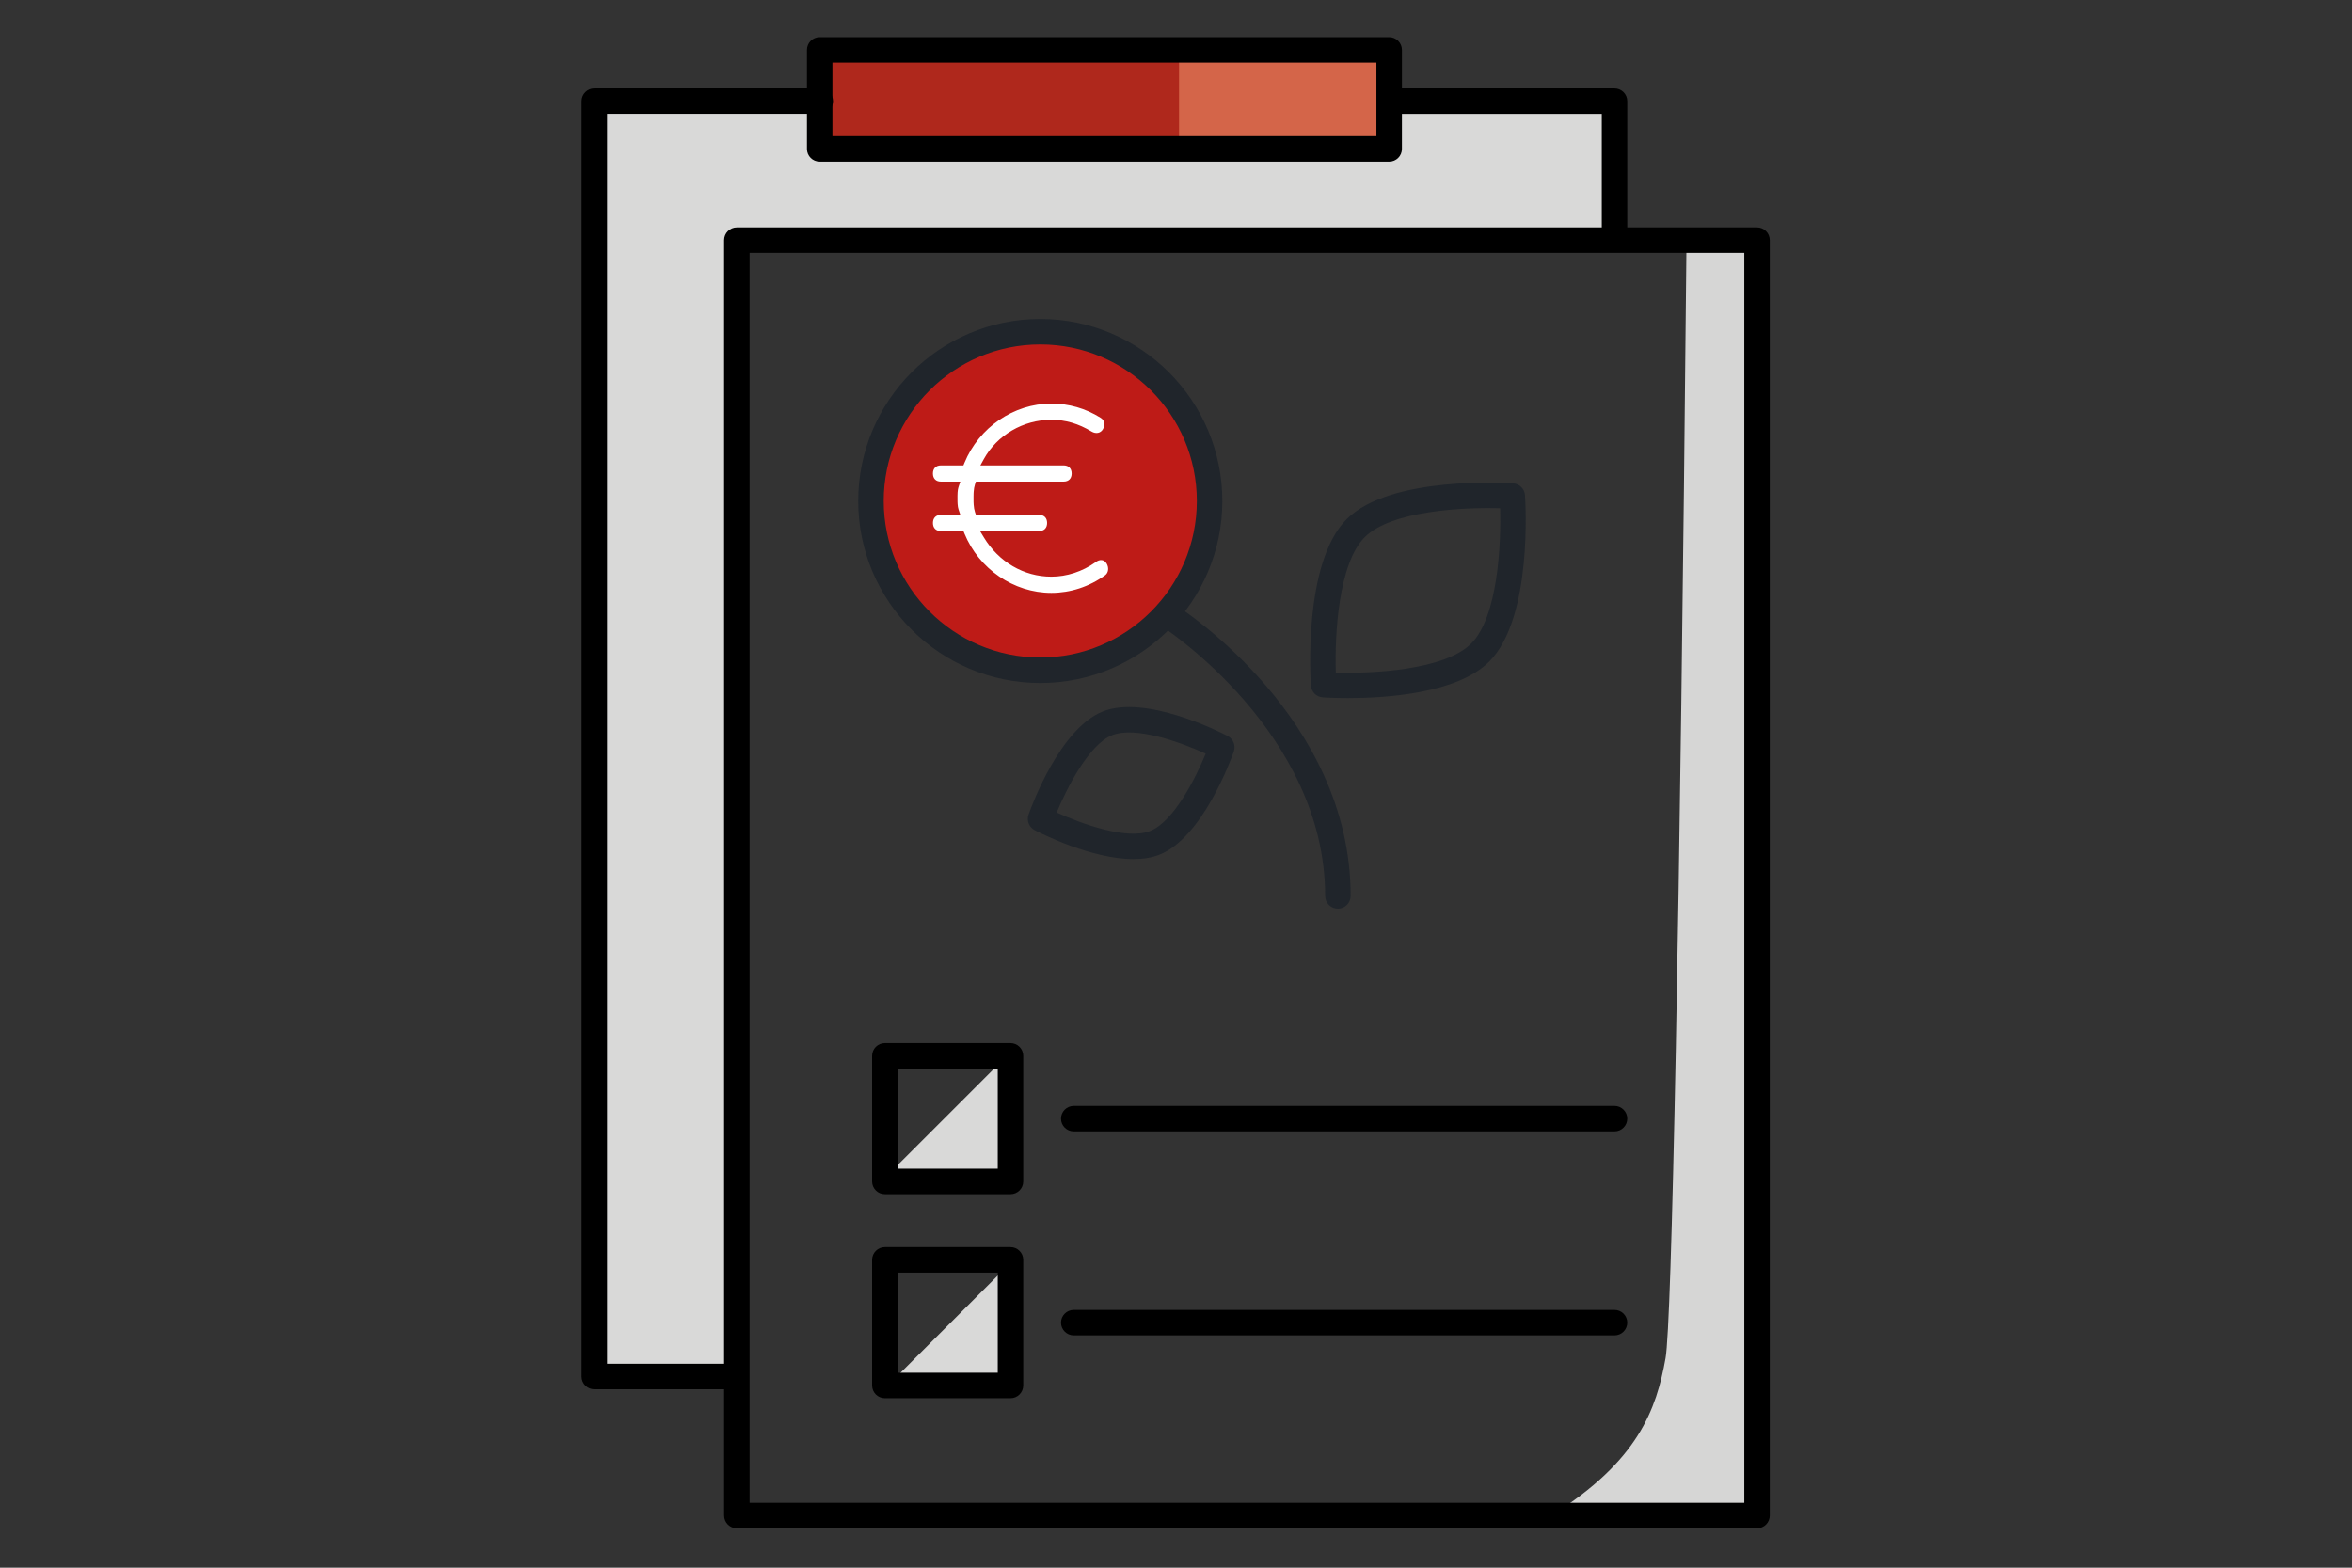
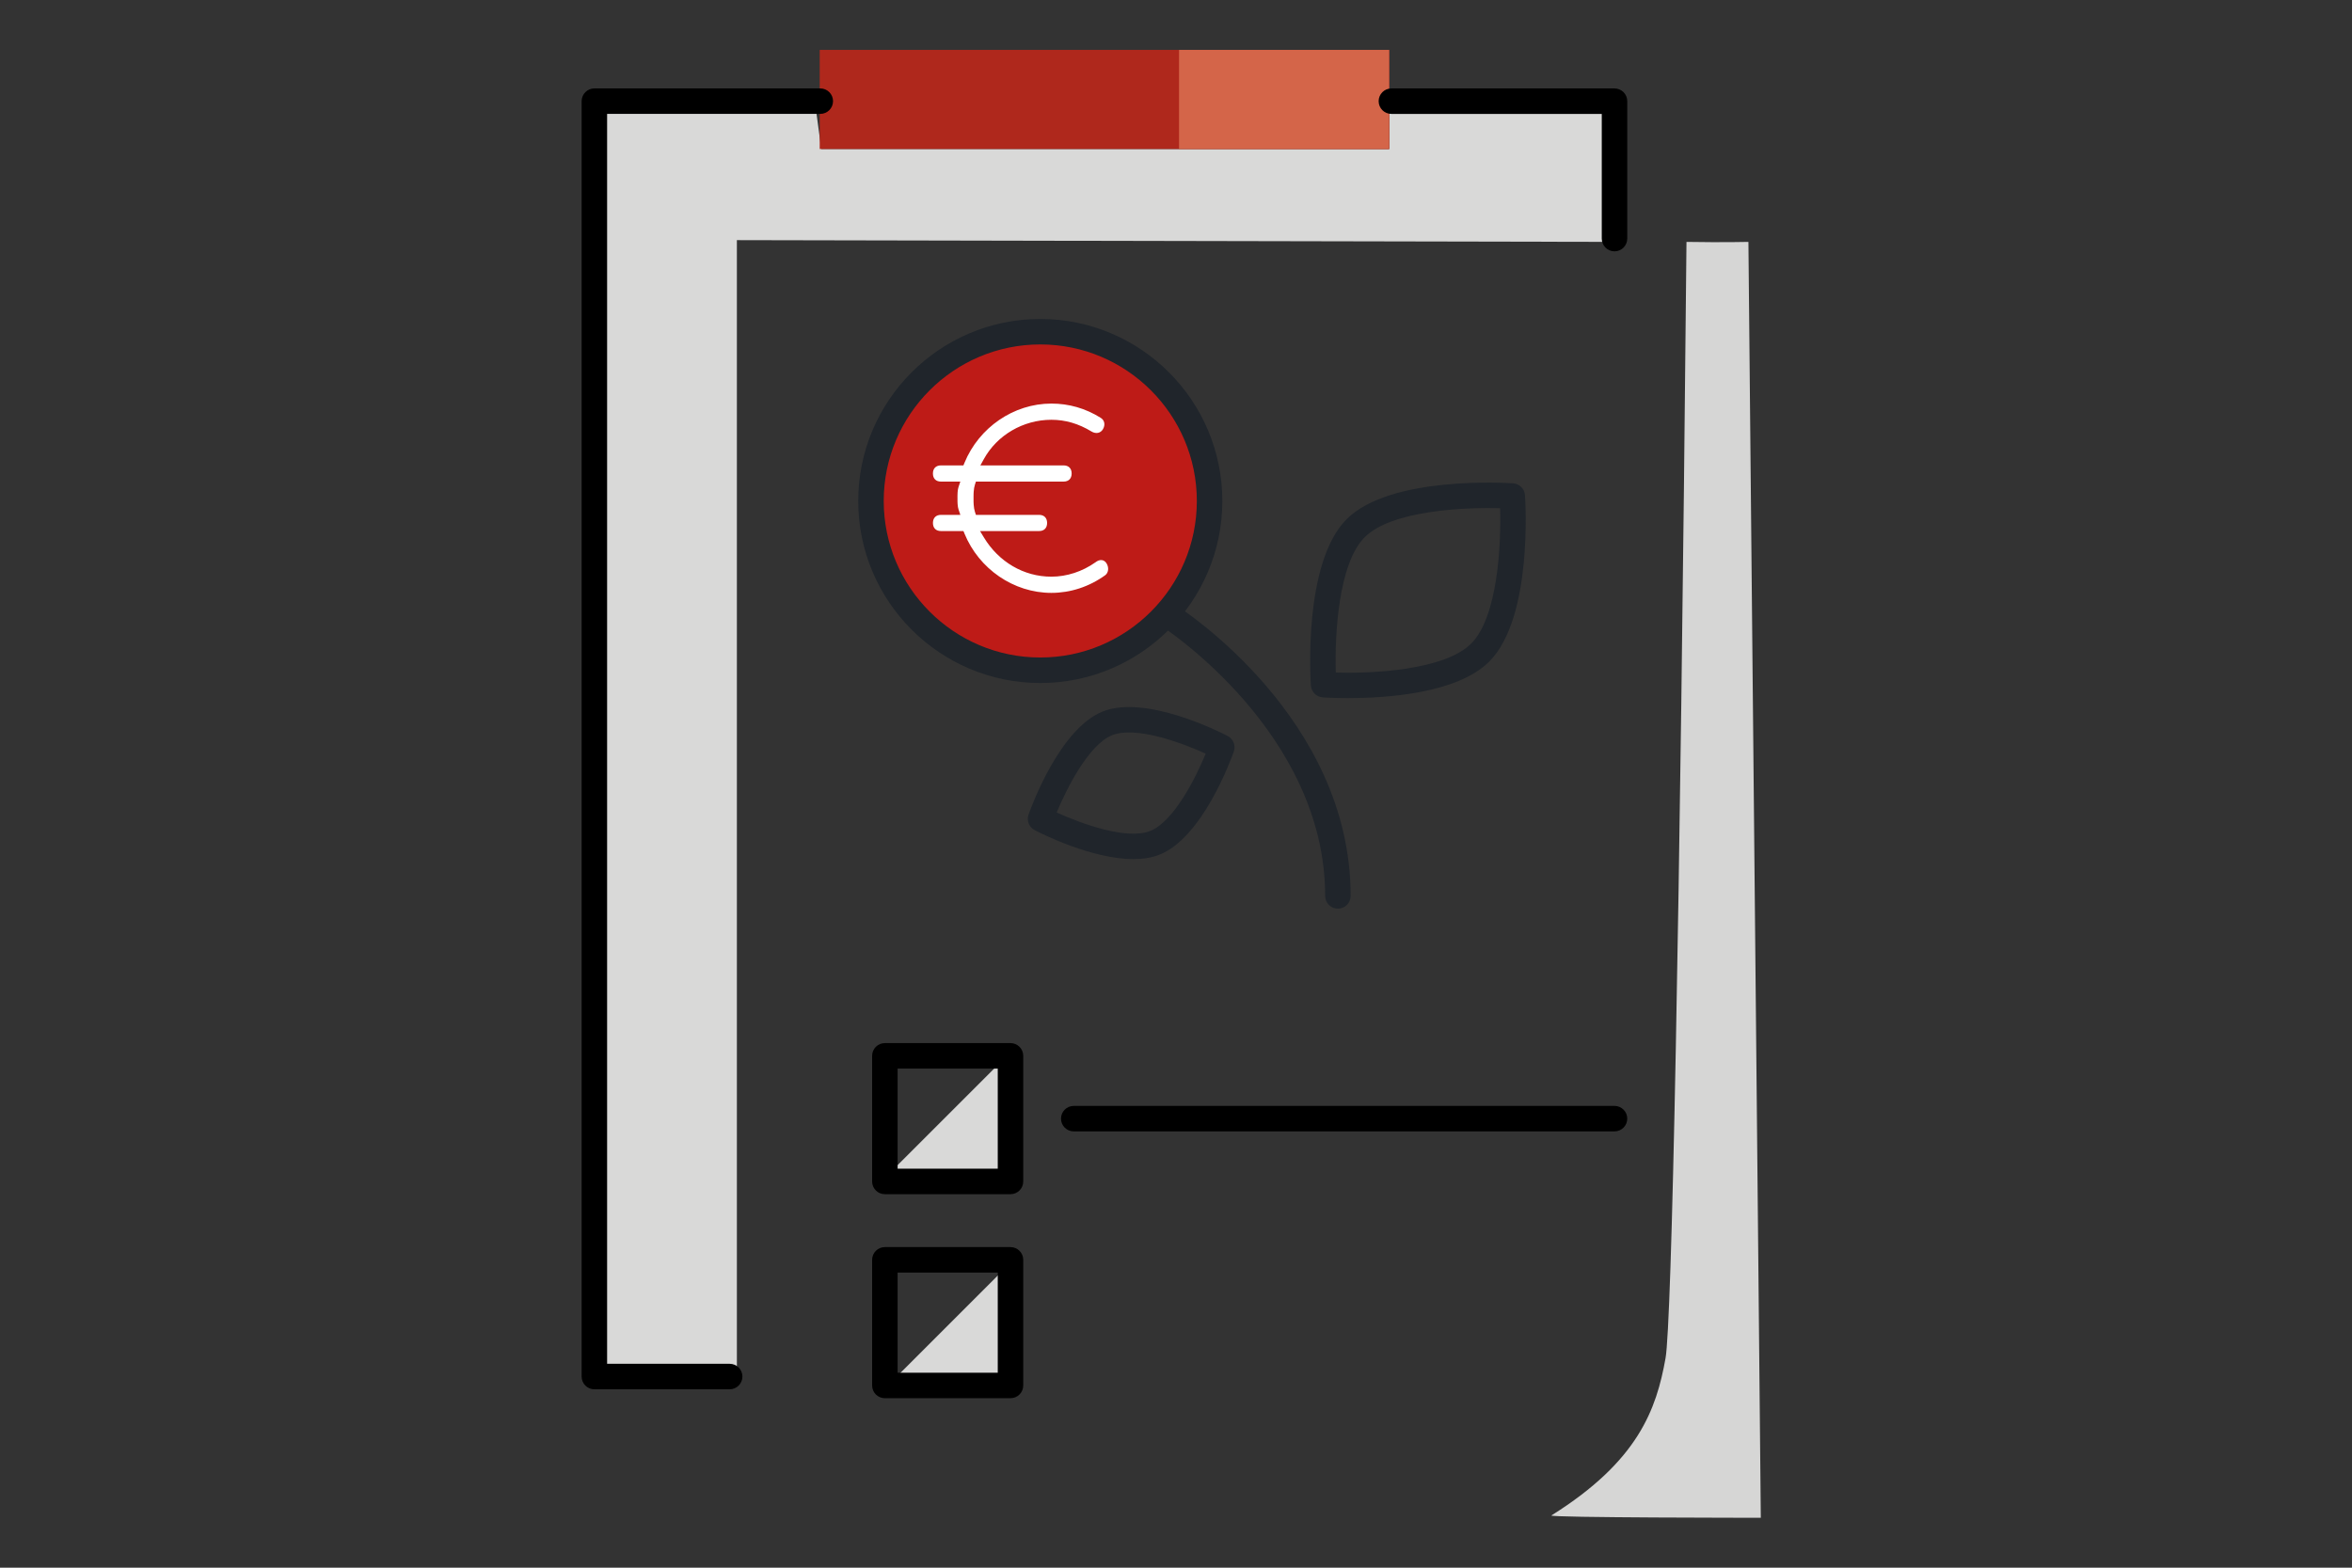
<svg xmlns="http://www.w3.org/2000/svg" xmlns:xlink="http://www.w3.org/1999/xlink" version="1.1" id="Livello_1" x="0px" y="0px" viewBox="0 0 120 80" enable-background="new 0 0 120 80" xml:space="preserve">
  <rect x="0" y="0" width="120" height="80" fill="#333333" stroke="none" />
  <g>
    <g>
      <g>
        <g>
          <polygon fill="#D9D9D8" points="30.325,70.163 37.596,70.163 37.596,12.254 82.693,12.344 82.693,5.075 70.878,5.163       70.878,7.603 41.902,7.603 41.56,5.075 30.162,5.163 30.162,70.163     " />
        </g>
        <g>
          <defs>
-             <path id="SVGID_00000093893583211068714950000007574312788027117751_" d="M86.045,12.344       c-0.336,35.426-0.757,55.213-1.068,56.962c-0.466,2.623-1.399,5.258-5.824,8.028c-0.188,0.118,10.684,0.119,10.684,0.119       l-0.632-65.109C89.206,12.344,87.96,12.376,86.045,12.344z" />
+             <path id="SVGID_00000093893583211068714950000007574312788027117751_" d="M86.045,12.344       c-0.336,35.426-0.757,55.213-1.068,56.962c-0.466,2.623-1.399,5.258-5.824,8.028c-0.188,0.118,10.684,0.119,10.684,0.119       l-0.632-65.109C89.206,12.344,87.96,12.376,86.045,12.344" />
          </defs>
          <use xlink:href="#SVGID_00000093893583211068714950000007574312788027117751_" overflow="visible" fill-rule="evenodd" clip-rule="evenodd" fill="#D6D6D5" />
          <clipPath id="SVGID_00000030486336129969319170000012510088024953733276_">
            <use xlink:href="#SVGID_00000093893583211068714950000007574312788027117751_" overflow="visible" />
          </clipPath>
        </g>
        <g>
          <g>
            <rect x="41.822" y="2.546" fill="#AF281C" width="29.054" height="5.057" />
          </g>
          <g>
            <rect x="60.155" y="2.546" fill="#D46549" width="10.72" height="5.057" />
          </g>
        </g>
        <g>
-           <path d="M89.644,77.989H37.596c-0.359,0-0.65-0.291-0.65-0.65V12.254c0-0.359,0.291-0.65,0.65-0.65h52.048      c0.359,0,0.65,0.291,0.65,0.65v65.084C90.295,77.698,90.004,77.989,89.644,77.989z M38.247,76.688h50.747V12.905H38.247V76.688z      " />
-         </g>
+           </g>
        <g>
          <path d="M37.228,70.897h-6.903c-0.359,0-0.65-0.291-0.65-0.65V5.162c0-0.359,0.291-0.65,0.65-0.65h11.527      c0.359,0,0.65,0.291,0.65,0.65s-0.291,0.65-0.65,0.65H30.975v63.783h6.253c0.359,0,0.65,0.291,0.65,0.65      S37.588,70.897,37.228,70.897z" />
        </g>
        <g>
          <path d="M82.373,12.826c-0.359,0-0.65-0.291-0.65-0.65V5.813H70.989c-0.359,0-0.65-0.291-0.65-0.65s0.291-0.65,0.65-0.65h11.384      c0.359,0,0.65,0.291,0.65,0.65v7.013C83.023,12.535,82.732,12.826,82.373,12.826z" />
        </g>
        <g>
          <g>
            <polygon fill="#D9D9D8" points="51.278,60.386 44.867,60.386 51.278,53.976      " />
          </g>
          <g>
            <polygon fill="#D9D9D8" points="51.91,70.5 45.499,70.5 51.91,64.09      " />
          </g>
        </g>
        <g>
          <g>
            <path d="M51.556,60.94h-6.41c-0.359,0-0.65-0.291-0.65-0.65v-6.41c0-0.359,0.291-0.65,0.65-0.65h6.41       c0.359,0,0.65,0.291,0.65,0.65v6.41C52.207,60.649,51.916,60.94,51.556,60.94z M45.797,59.639h5.109V54.53h-5.109V59.639z" />
          </g>
          <g>
            <path d="M82.373,57.735h-27.59c-0.359,0-0.65-0.291-0.65-0.65s0.291-0.65,0.65-0.65h27.59c0.359,0,0.65,0.291,0.65,0.65       S82.732,57.735,82.373,57.735z" />
          </g>
        </g>
        <g>
          <g>
            <path d="M51.556,71.351h-6.41c-0.359,0-0.65-0.291-0.65-0.65v-6.411c0-0.359,0.291-0.65,0.65-0.65h6.41       c0.359,0,0.65,0.291,0.65,0.65v6.411C52.207,71.06,51.916,71.351,51.556,71.351z M45.797,70.05h5.109v-5.11h-5.109V70.05z" />
          </g>
          <g>
-             <path d="M82.373,68.145h-27.59c-0.359,0-0.65-0.291-0.65-0.65s0.291-0.65,0.65-0.65h27.59c0.359,0,0.65,0.291,0.65,0.65       S82.732,68.145,82.373,68.145z" />
-           </g>
+             </g>
        </g>
        <g>
-           <path d="M70.876,8.253H41.822c-0.359,0-0.65-0.291-0.65-0.65V2.546c0-0.359,0.291-0.65,0.65-0.65h29.054      c0.359,0,0.65,0.291,0.65,0.65v5.057C71.526,7.962,71.235,8.253,70.876,8.253z M42.472,6.952h27.753V3.197H42.472V6.952z" />
-         </g>
+           </g>
      </g>
    </g>
    <g>
      <g>
        <g>
          <path fill="#20252B" d="M68.26,46.369c-0.359,0-0.65-0.291-0.65-0.65c0-8.367-8.283-13.725-8.366-13.778      c-0.304-0.192-0.394-0.594-0.201-0.896c0.191-0.303,0.592-0.395,0.896-0.201c0.366,0.231,8.972,5.784,8.972,14.876      C68.91,46.077,68.619,46.369,68.26,46.369z" />
        </g>
        <g>
          <circle fill="#BE1B17" cx="53.076" cy="25.566" r="8.638" />
          <path fill="#20252B" d="M53.076,34.855c-5.122,0-9.289-4.167-9.289-9.289s4.167-9.289,9.289-9.289      c5.121,0,9.288,4.167,9.288,9.289S58.197,34.855,53.076,34.855z M53.076,17.577c-4.405,0-7.988,3.583-7.988,7.988      s3.583,7.988,7.988,7.988c4.404,0,7.987-3.583,7.987-7.988S57.48,17.577,53.076,17.577z" />
        </g>
      </g>
      <g>
        <path fill="#20252B" d="M68.778,35.625c-0.729,0-1.223-0.032-1.292-0.037c-0.322-0.022-0.58-0.28-0.603-0.603     c-0.018-0.255-0.412-6.255,1.826-8.494c2.238-2.236,8.239-1.844,8.493-1.826c0.322,0.022,0.58,0.279,0.603,0.603     c0.018,0.255,0.413,6.255-1.825,8.494C74.35,35.391,70.726,35.625,68.778,35.625z M68.153,34.319     c1.87,0.063,5.554-0.122,6.907-1.477c1.354-1.354,1.532-5.028,1.476-6.907c-1.882-0.052-5.553,0.123-6.906,1.477     C68.275,28.765,68.096,32.44,68.153,34.319z" />
      </g>
      <g>
        <path fill="#20252B" d="M57.824,43.839c-2.121,0-4.69-1.297-5.034-1.476c-0.287-0.149-0.421-0.488-0.313-0.793     c0.158-0.448,1.607-4.401,3.794-5.265l0,0c2.182-0.863,5.944,1.033,6.365,1.253c0.287,0.149,0.421,0.488,0.313,0.793     c-0.158,0.448-1.607,4.4-3.794,5.264C58.755,43.774,58.301,43.839,57.824,43.839z M53.912,41.462     c1.261,0.574,3.57,1.414,4.767,0.944c1.194-0.472,2.309-2.666,2.836-3.946c-1.26-0.575-3.568-1.416-4.768-0.945l0,0     C55.562,37.983,54.432,40.208,53.912,41.462z" />
      </g>
      <g>
        <path fill="#FFFFFF" d="M56.46,28.755c0.13,0.219,0.092,0.475-0.07,0.597c-0.823,0.593-1.777,0.903-2.749,0.903     c-1.931,0-3.695-1.227-4.431-3.021L49.155,27.1h-1.146c-0.257,0-0.41-0.155-0.41-0.413c0-0.258,0.154-0.413,0.41-0.413h0.988     l-0.095-0.287c-0.022-0.067-0.037-0.155-0.044-0.262l-0.006-0.127l-0.001-0.296c0.001-0.07,0.002-0.12,0.006-0.177     c0.008-0.108,0.022-0.195,0.044-0.262l0.095-0.287h-0.988c-0.257,0-0.41-0.155-0.41-0.413s0.154-0.413,0.41-0.413h1.146     l0.055-0.134c0.736-1.794,2.501-3.021,4.431-3.021c0.899,0,1.736,0.241,2.515,0.725c0.202,0.122,0.249,0.362,0.116,0.586     c-0.12,0.201-0.358,0.249-0.58,0.115c-0.666-0.403-1.33-0.599-2.051-0.599c-1.437,0-2.77,0.784-3.443,2.005l-0.178,0.323h4.247     c0.256,0,0.41,0.155,0.41,0.413s-0.154,0.413-0.41,0.413h-4.474l-0.049,0.149c-0.035,0.107-0.055,0.228-0.065,0.369l-0.005,0.095     l-0.003,0.165l0.001,0.258c0.001,0.051,0.003,0.095,0.007,0.144c0.01,0.141,0.03,0.262,0.065,0.369l0.049,0.149h3.222     c0.256,0,0.41,0.155,0.41,0.413c0,0.258-0.154,0.413-0.41,0.413h-3.013l0.201,0.331c0.749,1.237,2.024,1.997,3.438,1.997     c0.788,0,1.583-0.261,2.252-0.734C56.114,28.518,56.339,28.552,56.46,28.755z" />
      </g>
    </g>
  </g>
</svg>